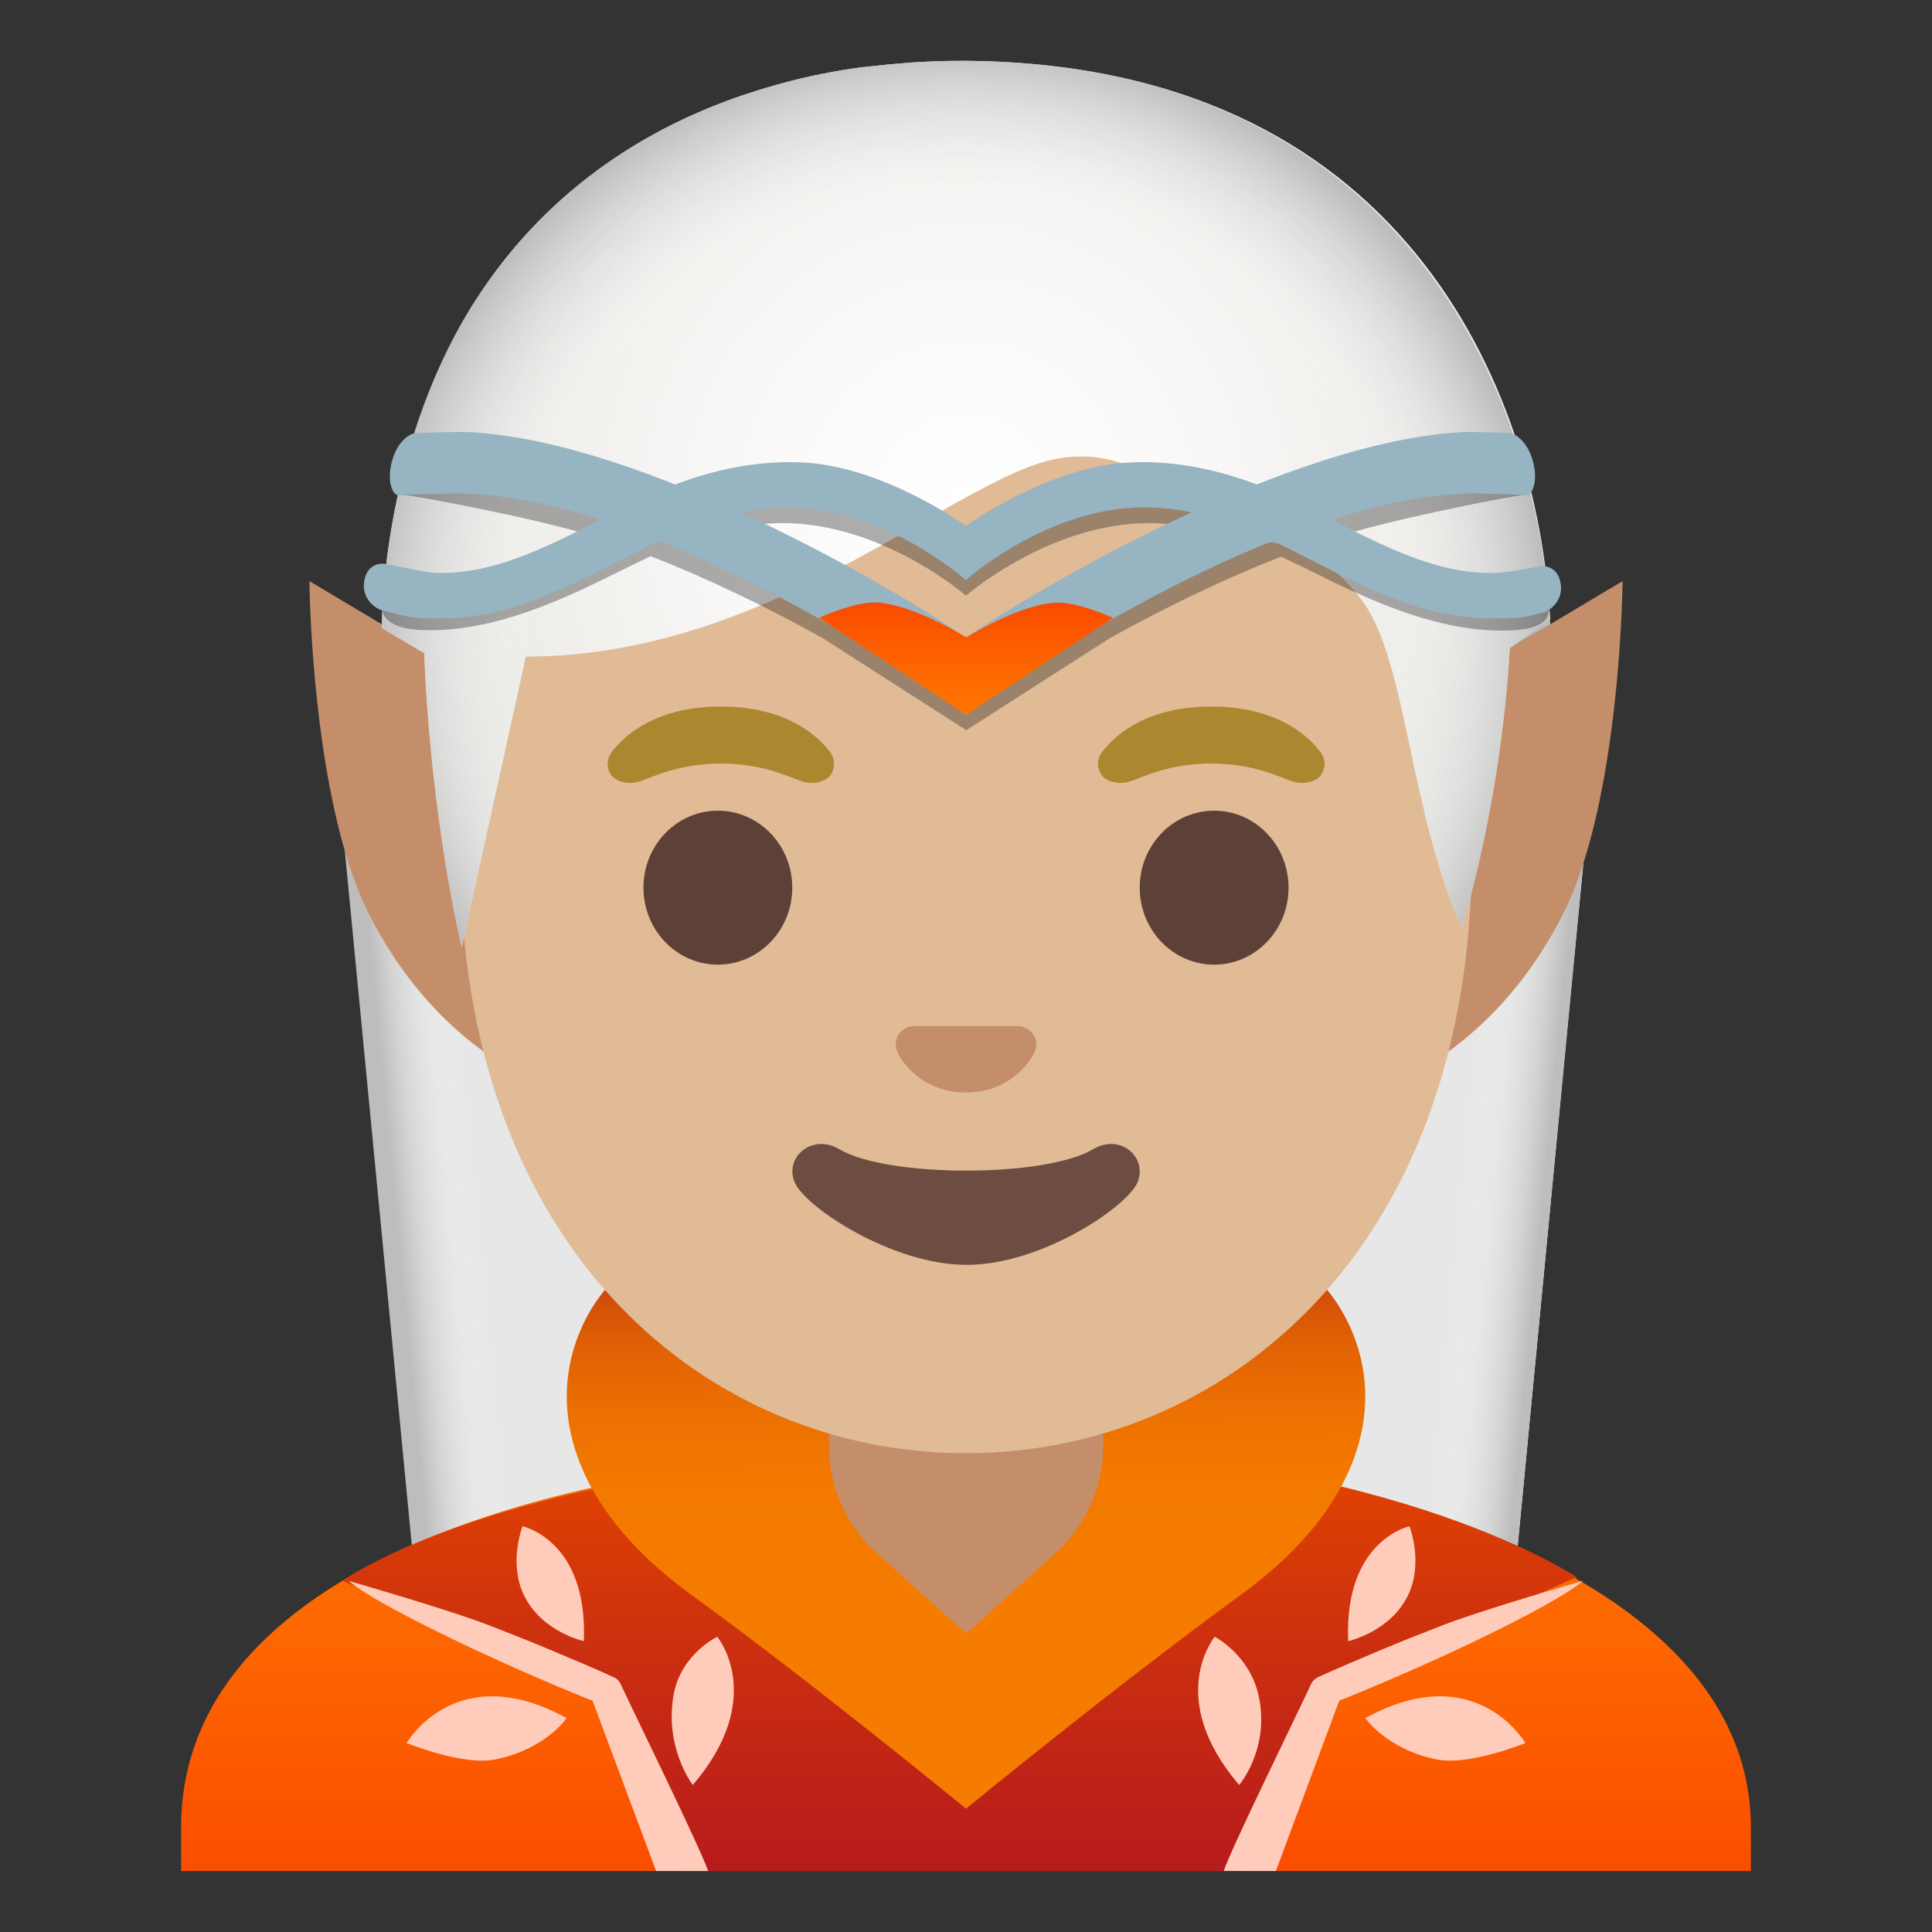
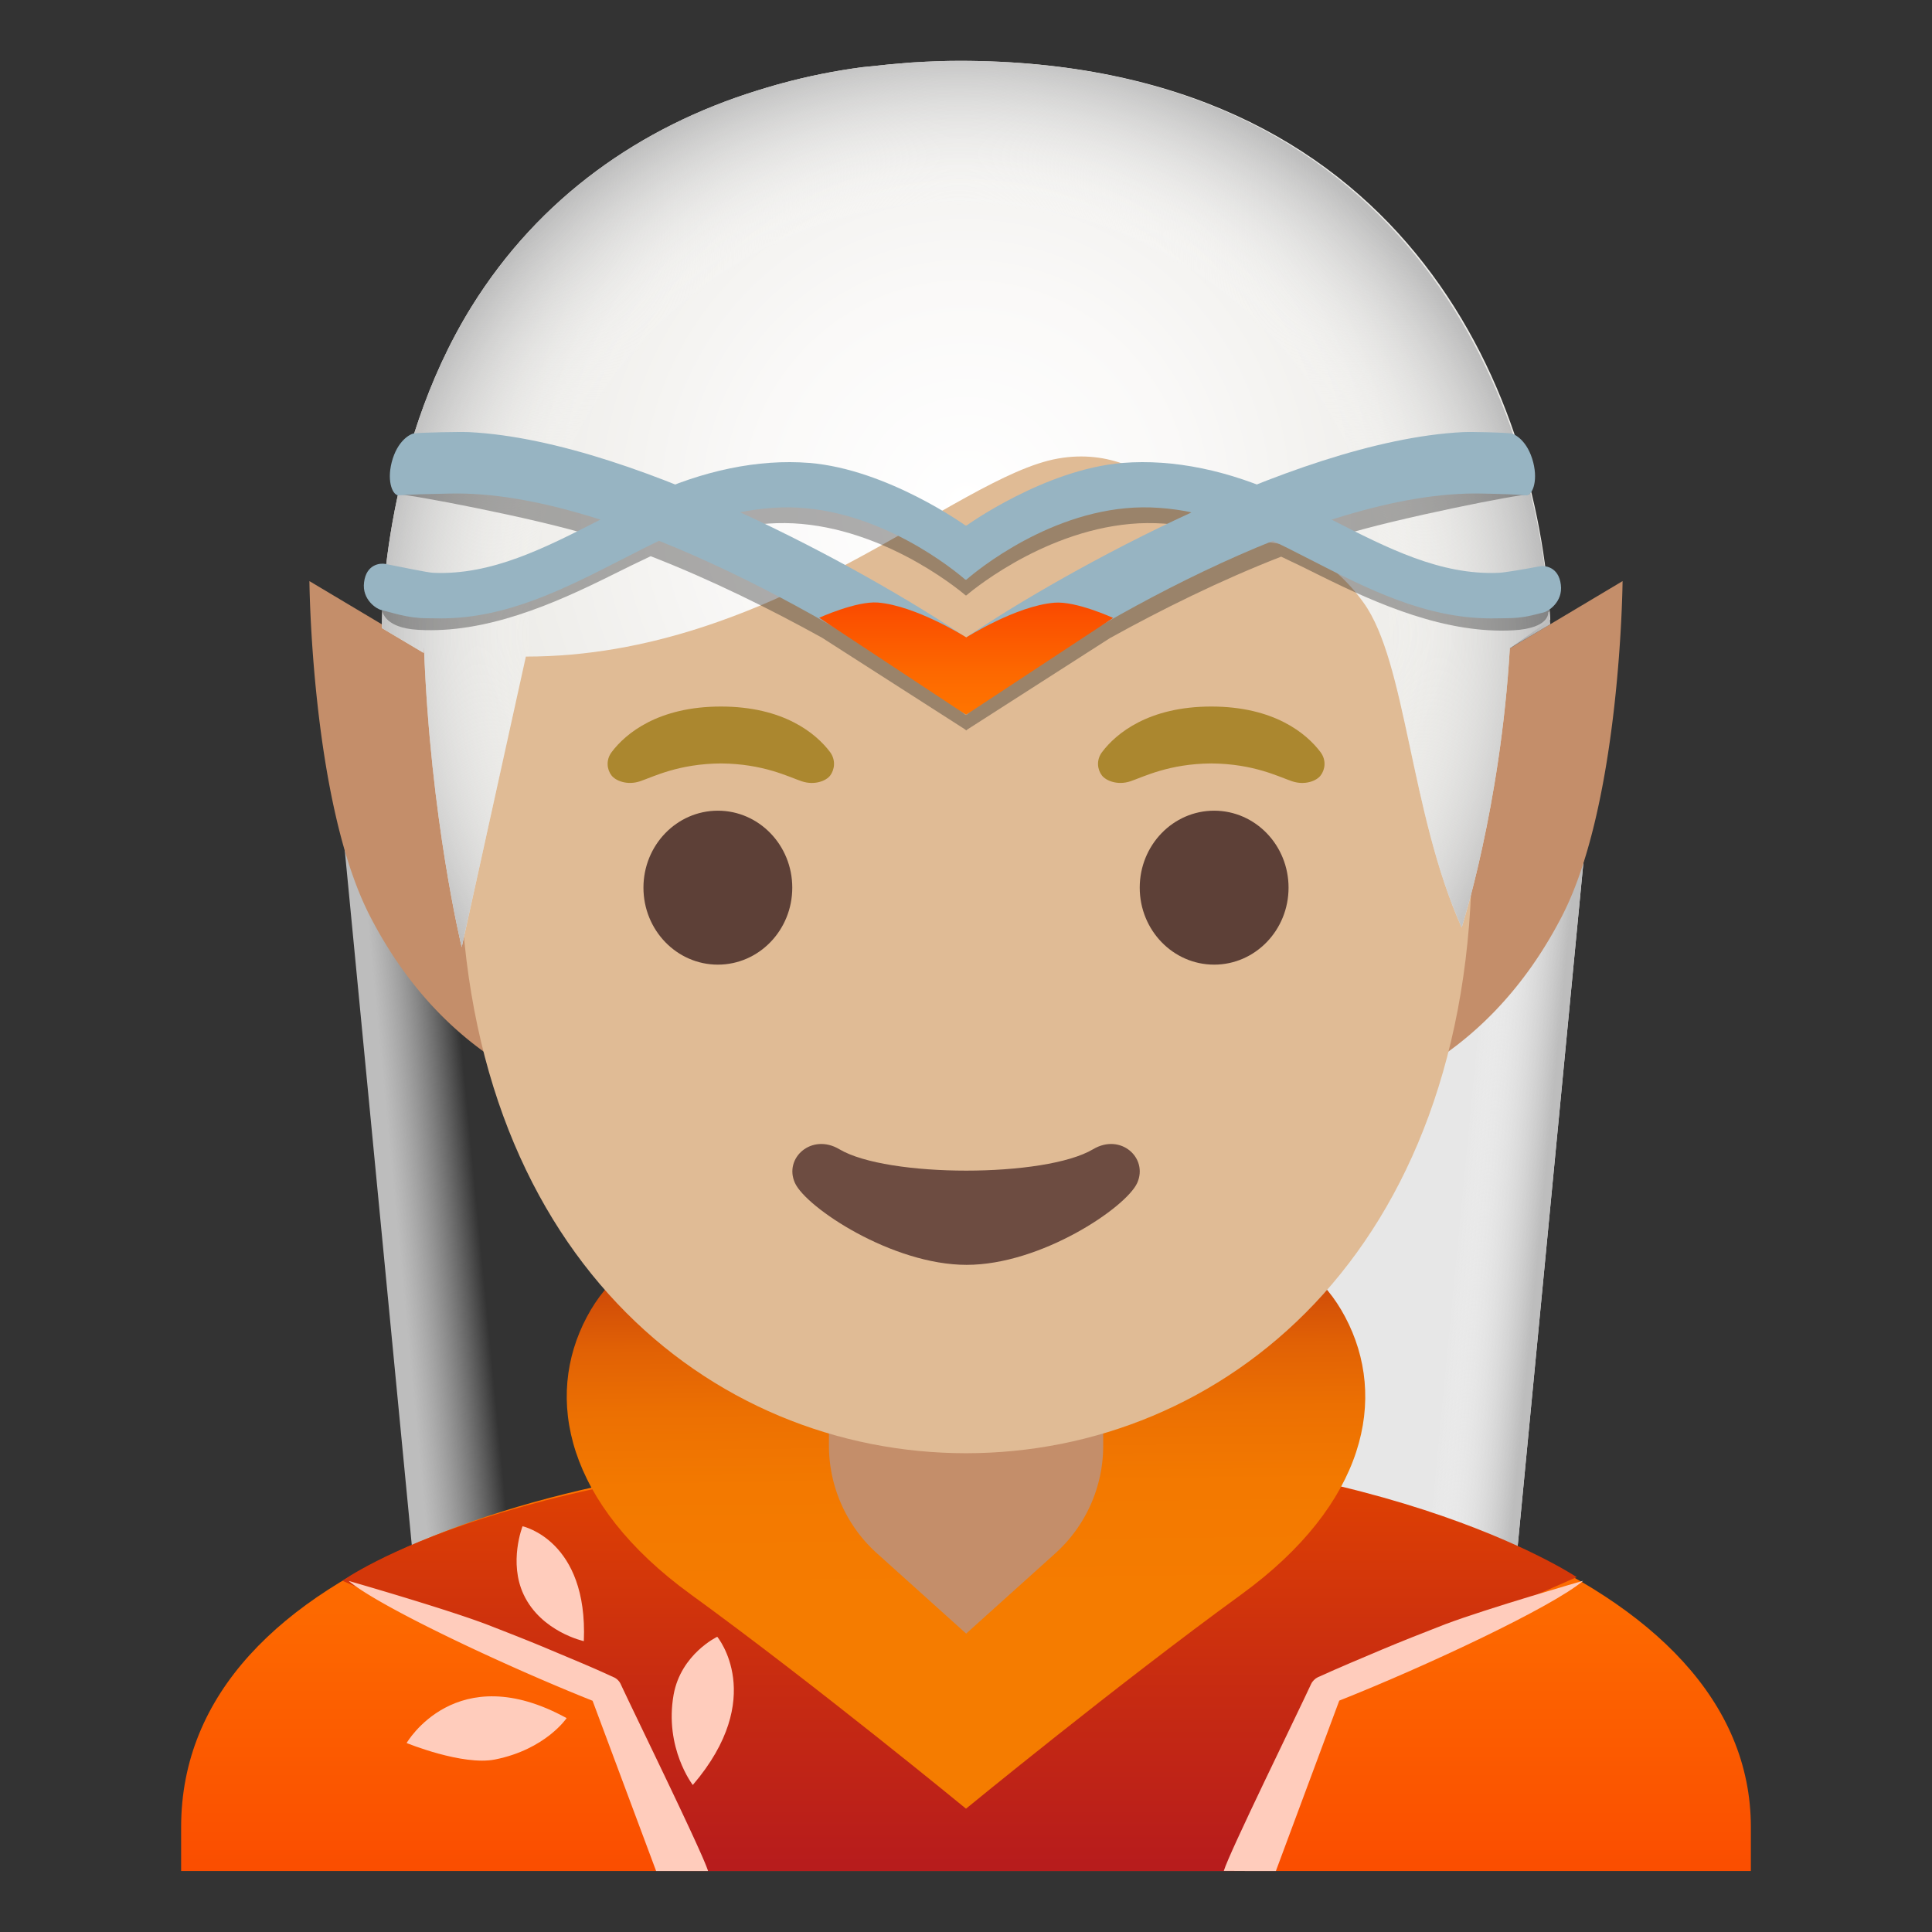
<svg xmlns="http://www.w3.org/2000/svg" width="800" height="800" viewBox="0 0 128 128">
  <rect x="0" y="0" width="128" height="128" fill="#333333" stroke="none" />
  <g fill="#E7E7E7">
-     <path d="m65.33 117l-36.56-.83l-6.25-65l42.81.83z" />
    <path d="m62.67 117l36.56-.83l6.25-65l-42.81.83z" />
  </g>
  <linearGradient id="notoElfMediumLightSkinTone0" x1="62.717" x2="101.806" y1="49.882" y2="46.112" gradientTransform="matrix(1 0 0 -1 0 130)" gradientUnits="userSpaceOnUse">
    <stop offset=".861" stop-color="#FFF" stop-opacity="0" />
    <stop offset="1" stop-color="#BDBDBD" />
  </linearGradient>
  <path fill="url(#notoElfMediumLightSkinTone0)" d="m62.67 115.1l36.74-.83l6.25-65l-42.99.83z" />
  <linearGradient id="notoElfMediumLightSkinTone1" x1="-82.689" x2="-43.971" y1="49.89" y2="46.156" gradientTransform="rotate(180 -8.706 65)" gradientUnits="userSpaceOnUse">
    <stop offset=".861" stop-color="#FFF" stop-opacity="0" />
    <stop offset="1" stop-color="#BDBDBD" />
  </linearGradient>
  <path fill="url(#notoElfMediumLightSkinTone1)" d="m65.33 115.1l-36.9-.83l-6.27-65l43.17.83z" />
  <linearGradient id="notoElfMediumLightSkinTone2" x1="64" x2="64" y1="34.086" y2="4.003" gradientTransform="matrix(1 0 0 -1 0 130)" gradientUnits="userSpaceOnUse">
    <stop offset="0" stop-color="#FF7500" />
    <stop offset=".381" stop-color="#FD6800" />
    <stop offset="1" stop-color="#FA4A00" />
  </linearGradient>
  <path fill="url(#notoElfMediumLightSkinTone2)" d="M64.13 96H64c-25.49.03-52 7.28-52 25.06v2.9h104v-2.9C116 104.3 89.74 96 64.13 96" />
  <linearGradient id="notoElfMediumLightSkinTone3" x1="63.572" x2="63.572" y1="33.268" y2="6.273" gradientTransform="matrix(1 0 0 -1 0 130)" gradientUnits="userSpaceOnUse">
    <stop offset="0" stop-color="#E14301" />
    <stop offset=".539" stop-color="#C82C11" />
    <stop offset=".992" stop-color="#B71C1C" />
  </linearGradient>
  <path fill="url(#notoElfMediumLightSkinTone3)" d="M44.98 123.96h36.88l7.82-13l14.78-6.47S91.03 95.45 64 96c-30.16.6-41.31 8.73-41.31 8.73l16.64 7.28z" />
  <linearGradient id="notoElfMediumLightSkinTone4" x1="64.157" x2="63.892" y1="22.517" y2="47.501" gradientTransform="matrix(1 0 0 -1 0 130)" gradientUnits="userSpaceOnUse">
    <stop offset=".069" stop-color="#F57C00" />
    <stop offset=".367" stop-color="#F37900" />
    <stop offset=".564" stop-color="#EC7002" />
    <stop offset=".732" stop-color="#E16105" />
    <stop offset=".882" stop-color="#D04C08" />
    <stop offset="1" stop-color="#BF360C" />
  </linearGradient>
  <path fill="url(#notoElfMediumLightSkinTone4)" d="M89.12 87.25c-5.48-10.35-21-1.62-21-1.62L64 83.71l-4.12 1.92s-15.52-8.72-21 1.62c-2.85 5.37-1.38 12.38 6.88 18.38S64 119.83 64 119.83s10-8.2 18.25-14.2s9.72-13.01 6.87-18.38" />
  <g fill="#FFCCBC">
    <path d="M43.47 123.96h3.44c-.36-1.21-4.86-10.38-5.78-12.37a.936.936 0 0 0-.47-.47l-.03-.01c-1.37-.64-2.77-1.21-4.17-1.8c-1.39-.59-2.81-1.14-4.22-1.69c-2.83-1.07-9.14-2.88-9.14-2.88c2.03 1.71 10.38 5.64 16.16 7.94z" />
    <path d="M37.54 113.83c-7.33-4.03-10.6 1.65-10.6 1.65s3.71 1.52 5.86 1.09c3.35-.67 4.74-2.74 4.74-2.74m8.36 4.43c4.96-5.8 1.62-9.82 1.62-9.82s-2.4 1.14-2.89 3.83c-.63 3.54 1.27 5.99 1.27 5.99m-7.22-9.53c.28-6.69-4.06-7.61-4.06-7.61s-.94 2.39.08 4.54c1.17 2.46 3.98 3.07 3.98 3.07" />
  </g>
  <g fill="#FFCCBC">
    <path d="m84.53 123.96l4.2-11.29c5.78-2.29 14.14-6.22 16.16-7.94c0 0-6.3 1.81-9.14 2.88c-1.41.55-2.82 1.1-4.22 1.69c-1.39.59-2.79 1.17-4.17 1.8l-.03.01c-.21.1-.38.27-.47.47c-.92 1.99-5.42 11.16-5.78 12.37c.01.01 3.45.01 3.45.01" />
-     <path d="M90.46 113.83c7.32-4.03 10.6 1.65 10.6 1.65s-3.71 1.52-5.86 1.09c-3.34-.67-4.74-2.74-4.74-2.74m-8.36 4.43c-4.96-5.8-1.62-9.82-1.62-9.82s2.27 1.17 2.89 3.83c.82 3.54-1.27 5.99-1.27 5.99m7.22-9.53c-.28-6.69 4.06-7.61 4.06-7.61s.94 2.39-.08 4.54c-1.17 2.46-3.98 3.07-3.98 3.07" />
  </g>
  <path fill="#C48E6A" d="M87.5 50.43h-47l-20-11.93s.12 14.62 4 22.17c6 11.67 16 12.59 16 12.59h47.25l.01-.03c1.61-.24 10.31-2 15.74-12.56c3.88-7.55 4-22.17 4-22.17zM64 90.08h-9.08v5.69c0 2.73 1.16 5.33 3.19 7.15l5.9 5.31l5.9-5.31a9.592 9.592 0 0 0 3.18-7.15v-5.69z" />
  <path fill="#E0BB95" d="M64 11.07c-17.4 0-33.52 18.61-33.52 45.4c0 26.64 16.61 39.81 33.52 39.81S97.52 83.1 97.52 56.46c0-26.78-16.12-45.39-33.52-45.39" />
  <g fill="#5D4037">
    <ellipse cx="47.56" cy="58.81" rx="4.93" ry="5.1" />
    <ellipse cx="80.44" cy="58.81" rx="4.93" ry="5.1" />
  </g>
  <path fill="#AB872F" d="M54.99 49.82c-.93-1.23-3.07-3.01-7.23-3.01s-6.31 1.79-7.23 3.01c-.41.54-.31 1.17-.02 1.55c.26.35 1.04.68 1.9.39s2.54-1.16 5.35-1.18c2.81.02 4.49.89 5.35 1.18c.86.29 1.64-.03 1.9-.39c.28-.38.38-1.01-.02-1.55m32.49 0c-.93-1.23-3.07-3.01-7.23-3.01s-6.31 1.79-7.23 3.01c-.41.54-.31 1.17-.02 1.55c.26.35 1.04.68 1.9.39s2.54-1.16 5.35-1.18c2.81.02 4.49.89 5.35 1.18c.86.29 1.64-.03 1.9-.39c.29-.38.39-1.01-.02-1.55" />
-   <path fill="#C48E6A" d="M67.86 68.06c-.11-.04-.21-.07-.32-.08h-7.08c-.11.01-.22.04-.32.08c-.64.26-.99.92-.69 1.63c.3.71 1.71 2.69 4.55 2.69s4.25-1.99 4.55-2.69c.3-.71-.05-1.37-.69-1.63" />
  <path fill="#6D4C41" d="M72.42 76.14c-3.18 1.89-13.63 1.89-16.81 0c-1.83-1.09-3.7.58-2.94 2.24c.75 1.63 6.44 5.42 11.37 5.42s10.55-3.79 11.3-5.42c.75-1.66-1.09-3.33-2.92-2.24" />
  <radialGradient id="notoElfMediumLightSkinTone5" cx="64" cy="96.61" r="34.353" gradientTransform="matrix(1 0 0 -1 0 130)" gradientUnits="userSpaceOnUse">
    <stop offset="0" stop-color="#FFF" />
    <stop offset=".413" stop-color="#FAF9F8" />
    <stop offset=".995" stop-color="#EBEAE6" />
    <stop offset=".995" stop-color="#EBEAE6" />
  </radialGradient>
  <path fill="url(#notoElfMediumLightSkinTone5)" d="M102.71 41.06c-.86-15.37-9.88-37.03-39.14-37.03c-1.01 0-2.01.04-3 .1c-.22.01-.43.03-.65.05c-.69.05-1.38.12-2.07.2c-.24.03-.48.04-.71.07c-1.83.24-3.62.6-5.38 1.08c-.1.03-.19.05-.29.08c-.44.12-.88.26-1.31.39c-7.72 2.4-14.42 7.07-18.92 14.32c-6.06 9.77-5.94 21.29-5.94 21.29l2.77 1.65s.01-.13.02-.35c.42 11.34 2.5 19.84 2.5 19.84l4.25-19.25c16.42 0 28.48-11.93 35.25-13.12c6.83-1.21 10.5 5.97 10.5 5.97s5.46-2.38 9.75 3.58c2.84 3.94 3.08 13.91 6.5 21.52c0 0 2.57-7.95 3.19-18.5z" />
  <radialGradient id="notoElfMediumLightSkinTone6" cx="63.553" cy="87.966" r="38.967" gradientTransform="matrix(1 0 0 -1 0 130)" gradientUnits="userSpaceOnUse">
    <stop offset=".724" stop-color="#FFF" stop-opacity="0" />
    <stop offset="1" stop-color="#BDBDBD" />
  </radialGradient>
  <path fill="url(#notoElfMediumLightSkinTone6)" d="M102.71 41.36c-.86-15.37-9.88-37.33-39.14-37.33c-1.01 0-2.01.04-3 .1c-.22.01-.43.03-.65.05c-.69.05-1.38.12-2.07.2c-.24.03-.48.04-.71.07c-1.83.24-3.62.6-5.38 1.08c-.1.03-.19.05-.29.08c-.44.12-.88.26-1.31.39c-7.72 2.4-14.42 7.07-18.92 14.32c-6.06 9.77-5.94 21.29-5.94 21.29l2.77 1.65s.01-.13.02-.35c.42 11.34 2.5 19.84 2.5 19.84l4.25-19.25c16.42 0 28.48-11.93 35.25-13.12c6.83-1.21 10.5 5.97 10.5 5.97s5.46-2.38 9.75 3.58c2.84 3.94 3.08 13.91 6.5 21.52c0 0 2.57-7.95 3.19-18.5z" />
  <path fill="#212121" d="M102.63 38.71c-1.13.21-1.94.26-2.35.28c-3.97.17-7.59-1.63-11.39-3.52c3.59-1.12 11.86-2.76 12.37-2.7c.4.05.12-2.99-.15-3.02c-.6-.06-2.64-.11-3.28-.08c-4.27.21-9.22 1.61-14.04 3.47c-3.1-1.15-6.22-1.66-9.13-1.43c-5.32.41-10.65 4.15-10.65 4.15v-.01s-.01 0-.01.01c0 0-.01 0-.01-.01v.01h-.01s-5.33-3.73-10.65-4.15c-2.91-.23-6.03.29-9.13 1.43c-4.82-1.86-9.77-3.26-14.04-3.48c-.64-.03-3.01.02-3.61.08c-.28.03-.56 3.07-.15 3.02c.51-.06 9.11 1.58 12.7 2.7c-3.8 1.89-7.42 3.69-11.39 3.52c-.41-.02-1.32-.28-2.45-.49c-.32-.06-.23 1.79.05 1.85c0 0-.03 1.26 2.42 1.39c4.46.25 8.94-1.7 12.79-3.62c.86-.43 1.72-.85 2.59-1.26c4.01 1.56 7.94 3.51 11.35 5.4l9.44 6.05l.09.07l.01-.01v.05v-.01l.09-.07l9.44-6.05c3.41-1.89 7.34-3.84 11.35-5.4c.87.41 1.74.83 2.59 1.26c3.85 1.91 8.33 3.86 12.79 3.62c2.45-.14 2.31-1.19 2.31-1.19c.29-.07.37-1.92.06-1.86m-38.46 4.46c-.09.05-.14.08-.17.1c0 0-.01 0-.01.01c0 0-.01 0-.01-.01c-.03-.01-.08-.05-.17-.1c-2.68-1.77-8.54-5.21-15.19-8.18c1.54-.3 3.04-.41 4.48-.28c6.06.54 10.88 4.74 10.88 4.74l.02-.01l.02.01s4.82-4.2 10.88-4.74c1.43-.13 2.94-.02 4.48.28c-6.67 2.97-12.53 6.4-15.21 8.18" opacity=".36" />
  <path fill="#97B4C2" d="M64 42.22c-.01.01-.01.01-.02.01c-4.81-3.31-21.4-13.02-32.89-13.6c-.62-.03-3.06.02-3.64.08c-.27.03-1.13.48-1.5 1.92c-.34 1.34.1 2.24.49 2.19c.5-.06 2.26-.1 3.36-.12c11.11-.26 27.13 9.44 33 13.7l1.17.97l.03-.02zm0 0c.01.01.01.01.02.01c4.81-3.31 21.39-13.02 32.89-13.6c.62-.03 2.58.02 3.17.08c.27.03 1.13.48 1.5 1.92c.34 1.34-.1 2.24-.49 2.19c-.5-.06-1.79-.1-2.89-.12c-11.11-.26-27.13 9.44-33 13.7l-1.17.97l-.03-.02z" />
  <linearGradient id="notoElfMediumLightSkinTone7" x1="75.349" x2="75.349" y1="82.637" y2="90.078" gradientTransform="rotate(180 69.675 65)" gradientUnits="userSpaceOnUse">
    <stop offset="0" stop-color="#FF7500" />
    <stop offset=".381" stop-color="#FD6800" />
    <stop offset="1" stop-color="#FA4A00" />
  </linearGradient>
  <path fill="url(#notoElfMediumLightSkinTone7)" d="M64 42.24c.02-.01 3.32-2.1 5.86-2.31c1.43-.12 3.89 1.01 3.89 1.01L64 47.36h.01l-9.74-6.43s2.46-1.12 3.89-1.01c2.53.21 5.83 2.29 5.86 2.31H64z" />
  <path fill="#97B4C2" d="M63.97 34.82s-5.18-3.73-10.35-4.15c-3.39-.27-7.08.51-10.67 2.18c-1.06.5-2.12 1.03-3.16 1.57c-3.7 1.89-7.22 3.7-11.09 3.53c-.4-.02-2.08-.38-3.18-.59c-.31-.06-1.25 0-1.4 1.22c-.15 1.16.85 1.77 1.12 1.83c.74.17 1.75.55 3.05.55c.29 0 .59.01.92.01c4.35 0 8.19-1.96 11.94-3.88c1.01-.52 2.03-1.04 3.06-1.52c3.12-1.46 6.3-2.17 9.18-1.9c5.89.54 10.57 4.74 10.57 4.74l.04-.02V34.8c-.01.01-.02.01-.03.02m.06 0s5.18-3.73 10.35-4.15c3.39-.27 7.08.51 10.67 2.18c1.07.5 2.11 1.03 3.16 1.57c3.7 1.89 7.22 3.7 11.09 3.53c.4-.02 1.61-.22 2.71-.43c.31-.06 1.25 0 1.4 1.22c.15 1.16-.86 1.77-1.12 1.83c-.74.17-1.28.39-2.58.39c-.29 0-.59.01-.93.01c-4.35 0-8.19-1.96-11.94-3.88c-1.01-.52-2.03-1.04-3.07-1.52c-3.12-1.46-6.3-2.17-9.18-1.9c-5.89.54-10.57 4.74-10.57 4.74l-.02-.02V34.8c.01.01.02.01.03.02" />
</svg>